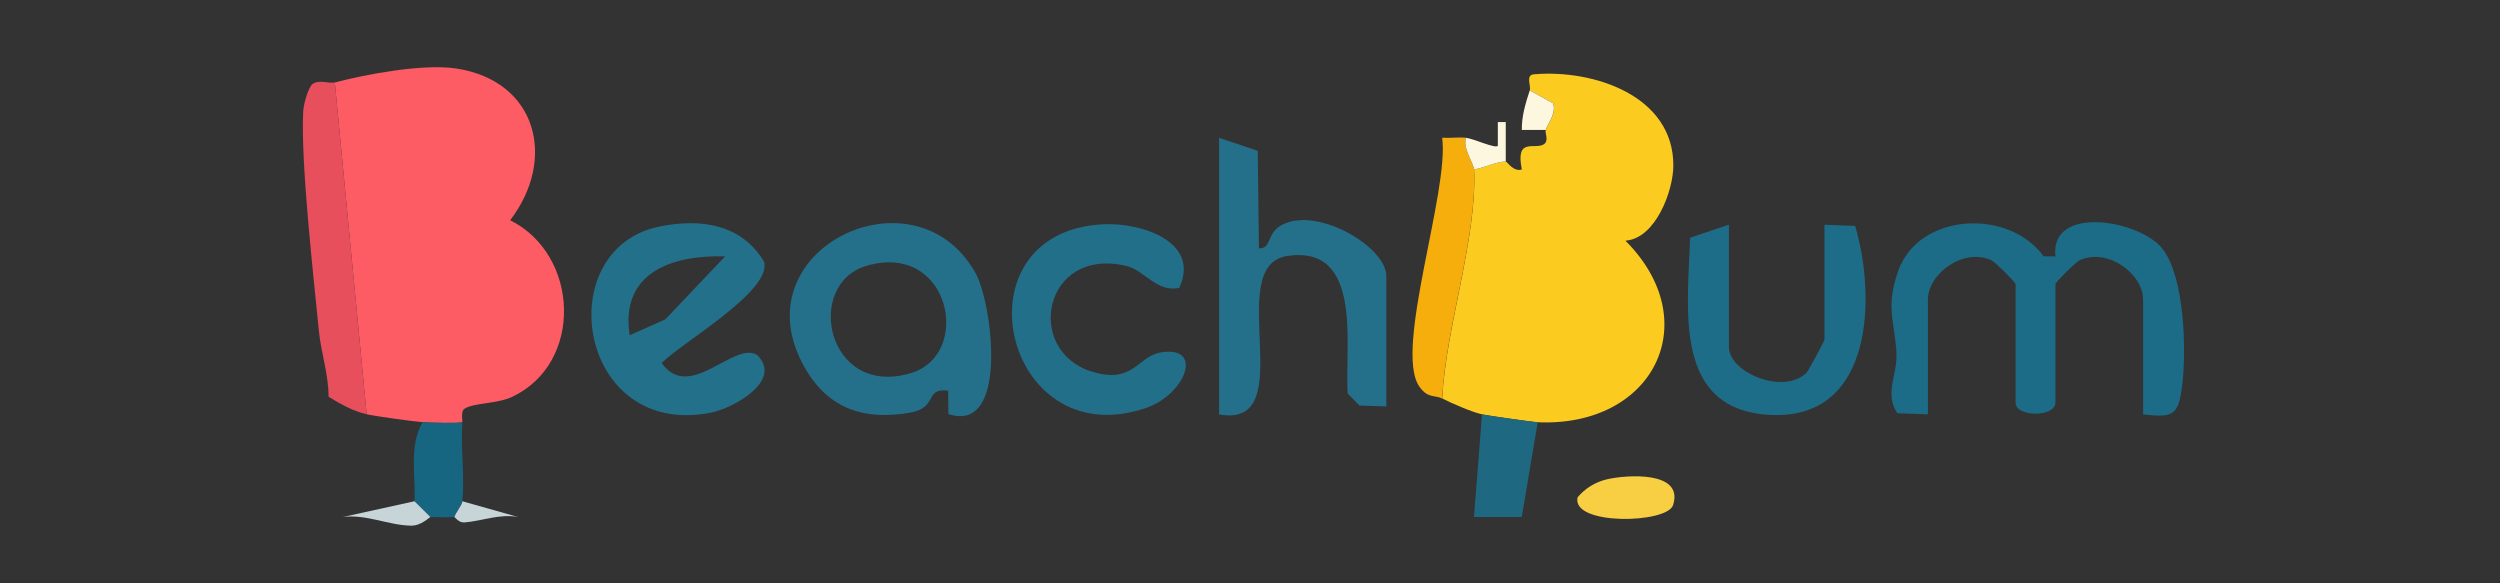
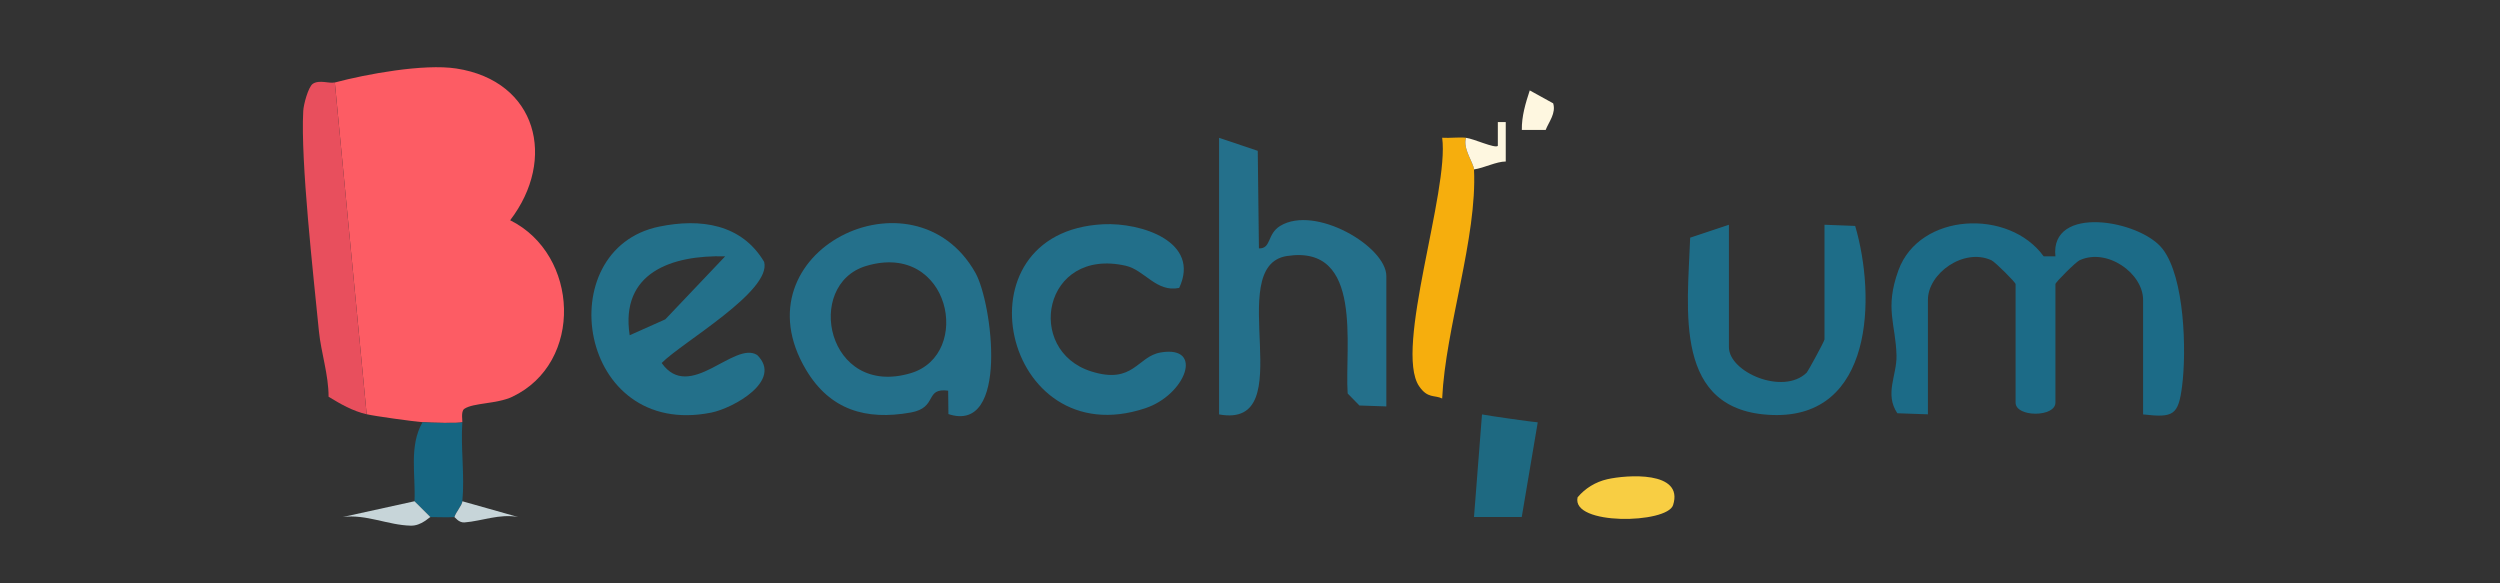
<svg xmlns="http://www.w3.org/2000/svg" id="Layer_1" data-name="Layer 1" viewBox="0 0 300 70">
  <rect x="0" y="0" width="300" height="70" fill="#333333" stroke="none" />
  <defs>
    <style> .cls-1 { fill: #1e6981; } .cls-2 { fill: #f8ce43; } .cls-3 { fill: #e0ccff; } .cls-4 { fill: #c7d5d9; } .cls-5 { fill: #f6ae0d; } .cls-6 { fill: #fef7e0; } .cls-7 { fill: #166682; } .cls-8 { fill: #1c6b87; } .cls-9 { fill: #24708b; } .cls-10 { fill: #23708a; } .cls-11 { fill: #fd5c64; } .cls-12 { fill: #e84f5d; } .cls-13 { fill: #fccb20; } .cls-14 { fill: #1e6d88; } .cls-15 { fill: #226f8a; } </style>
    <clipPath id="clippath">
      <rect class="cls-3" x="-2081.91" y="-824.91" width="1920" height="1703.35" />
    </clipPath>
  </defs>
  <rect class="cls-3" x="-2081.91" y="-824.91" width="1920" height="1703.35" />
  <g>
    <path class="cls-11" d="M40.18,9.9c3.75-1,10.65-2.28,14.58-1.68,9.72,1.5,12.06,10.89,6.46,18.21,8.29,4.12,8.85,17.1.26,21.18-1.85.88-4.67.71-5.76,1.45-.46.31-.18,1.56-.25,1.6-.25.15-3.9.07-4.78,0-1.2-.1-5.64-.71-6.69-.95l-3.82-39.81Z" />
-     <path class="cls-13" d="M183.57,10.85c.19-.57-.57-1.89.56-1.94,7.16-.59,16.69,2.6,16.67,10.95,0,3.04-2.13,8.77-5.75,9.02,9.73,9.73,3.35,22.4-10.51,21.79-.48-.02-5.93-.78-6.69-.95-1.18-.25-3.58-1.3-4.78-1.9.4-8.43,4.22-19.33,3.82-27.49,1.21-.17,2.67-.96,3.82-.95.11,0,.95,1.31,1.91.95-.81-3.95,1.61-2.3,2.66-3.03.62-.43.08-1.37.21-1.71.39-.99,1.26-2,.9-3.19l-2.81-1.55Z" />
    <path class="cls-8" d="M231.37,49.72l-3.69-.13c-1.56-2.33-.04-4.56-.1-6.93-.09-3.8-1.44-5.62.23-10.22,2.52-6.94,13.27-7.44,17.43-1.68h1.41c-.67-6.24,10.16-4.37,12.86-.89,2.66,3.43,2.88,12.26,2.34,16.47-.45,3.52-1.07,3.8-4.68,3.39v-13.75c0-3.18-4.31-6.27-7.62-4.75-.46.21-2.9,2.65-2.9,2.86v14.22c0,1.78-4.78,1.78-4.78,0v-14.22c0-.2-2.44-2.65-2.9-2.86-3.31-1.52-7.62,1.57-7.62,4.75v13.75Z" />
    <path class="cls-9" d="M113.81,49.69l-.03-2.81c-2.88-.37-1.2,2.03-4.48,2.62-5.4.97-9.71-.31-12.58-5.13-8.46-14.22,12.96-24.71,20.33-11.63,2.02,3.58,4.07,19.37-3.24,16.95ZM103.95,31.91c-7.49,2.23-4.73,15.87,5.34,12.87,7.49-2.23,4.73-15.87-5.34-12.87Z" />
    <path class="cls-9" d="M146.29,16.54l4.64,1.56.14,11.71c1.51.04.95-1.72,2.55-2.7,4.2-2.56,12.74,2.47,12.74,6.02v15.64l-3.23-.11-1.41-1.44c-.38-5.6,1.94-17.91-7.28-16.5-7.79,1.2,1.84,20.83-8.15,19.01V16.54Z" />
    <path class="cls-10" d="M79.12,27.19c4.92-1.01,9.87-.33,12.58,4.24.91,3.52-9.88,9.67-12.3,12.13,3.36,4.76,8.69-2.7,11.46-.96,3.15,3.09-2.92,6.39-5.49,6.91-16.07,3.23-19.46-19.62-6.25-22.32ZM87.02,30.76c-6.43-.17-12.61,1.96-11.46,9.47l4.28-1.91,7.18-7.56Z" />
    <path class="cls-15" d="M141.5,34.55c-2.74.57-4.15-2.15-6.41-2.66-9.91-2.25-12.16,10.15-4.14,12.68,5.09,1.61,5.51-1.82,8.36-2.28,5.22-.86,2.96,5.09-1.88,6.7-17.1,5.71-23.04-21.19-5.03-22.08,4.54-.22,11.71,2.08,9.1,7.65Z" />
-     <path class="cls-14" d="M207.47,26.97v14.69c0,3,6.49,5.8,9.32,3.07.17-.17,2.15-3.79,2.15-4.01v-13.75l3.68.14c2.51,8.55,2.17,23.09-9.91,22.69-12.02-.4-10.19-12.65-9.89-21.28l4.64-1.56Z" />
+     <path class="cls-14" d="M207.47,26.97v14.69c0,3,6.49,5.8,9.32,3.07.17-.17,2.15-3.79,2.15-4.01v-13.75l3.68.14c2.51,8.55,2.17,23.09-9.91,22.69-12.02-.4-10.19-12.65-9.89-21.28Z" />
    <path class="cls-12" d="M40.18,9.9l3.82,39.81c-1.7-.39-3.12-1.22-4.57-2.1,0-2.66-.9-5.28-1.16-7.87-.66-6.73-2.21-20.36-1.88-26.43.04-.78.6-2.86,1.14-3.25.8-.53,1.98,0,2.64-.17Z" />
    <path class="cls-5" d="M175.92,16.54c-.41,1.3.92,3.03.96,3.79.4,8.16-3.43,19.06-3.82,27.49-.91-.45-1.74.04-2.77-1.48-3.01-4.44,3.64-23.44,2.77-29.81.94.06,1.93-.09,2.87,0Z" />
    <path class="cls-1" d="M184.53,50.67l-1.92,11.37h-5.73s.96-12.31.96-12.31c.76.16,6.21.93,6.69.95Z" />
    <path class="cls-7" d="M55.48,50.67c-.21,3.09.3,6.44,0,9.48-.05.5-.77,1.3-.96,1.9-.95.05-1.92,0-2.87,0l-1.91-1.9c.15-3.16-.68-6.61.96-9.48.88.07,4.53.15,4.78,0Z" />
    <path class="cls-2" d="M192.86,57.51c2.31-.53,9.23-1.05,7.91,3.1-.71,2.24-12.24,2.48-11.46-.93.91-1.09,2.16-1.85,3.55-2.17Z" />
    <path class="cls-4" d="M49.74,60.15l1.91,1.9c-.13,0-1.09,1.06-2.35,1.03-2.75-.06-5.35-1.4-8.16-1.04l8.6-1.89Z" />
    <path class="cls-6" d="M180.7,19.38c-1.15,0-2.61.78-3.82.95-.04-.77-1.37-2.49-.96-3.79.9.09,3.51,1.32,3.82.96v-2.85s.95,0,.95,0v4.74Z" />
    <path class="cls-6" d="M185.48,15.59h-2.86c-.03-1.63.45-3.22.95-4.74l2.81,1.55c.36,1.19-.51,2.2-.9,3.19Z" />
    <path class="cls-4" d="M55.48,60.15l6.69,1.89c-2.24-.41-4.36.49-6.42.65-.71.06-1.15-.64-1.22-.64.18-.6.91-1.39.96-1.9Z" />
  </g>
</svg>